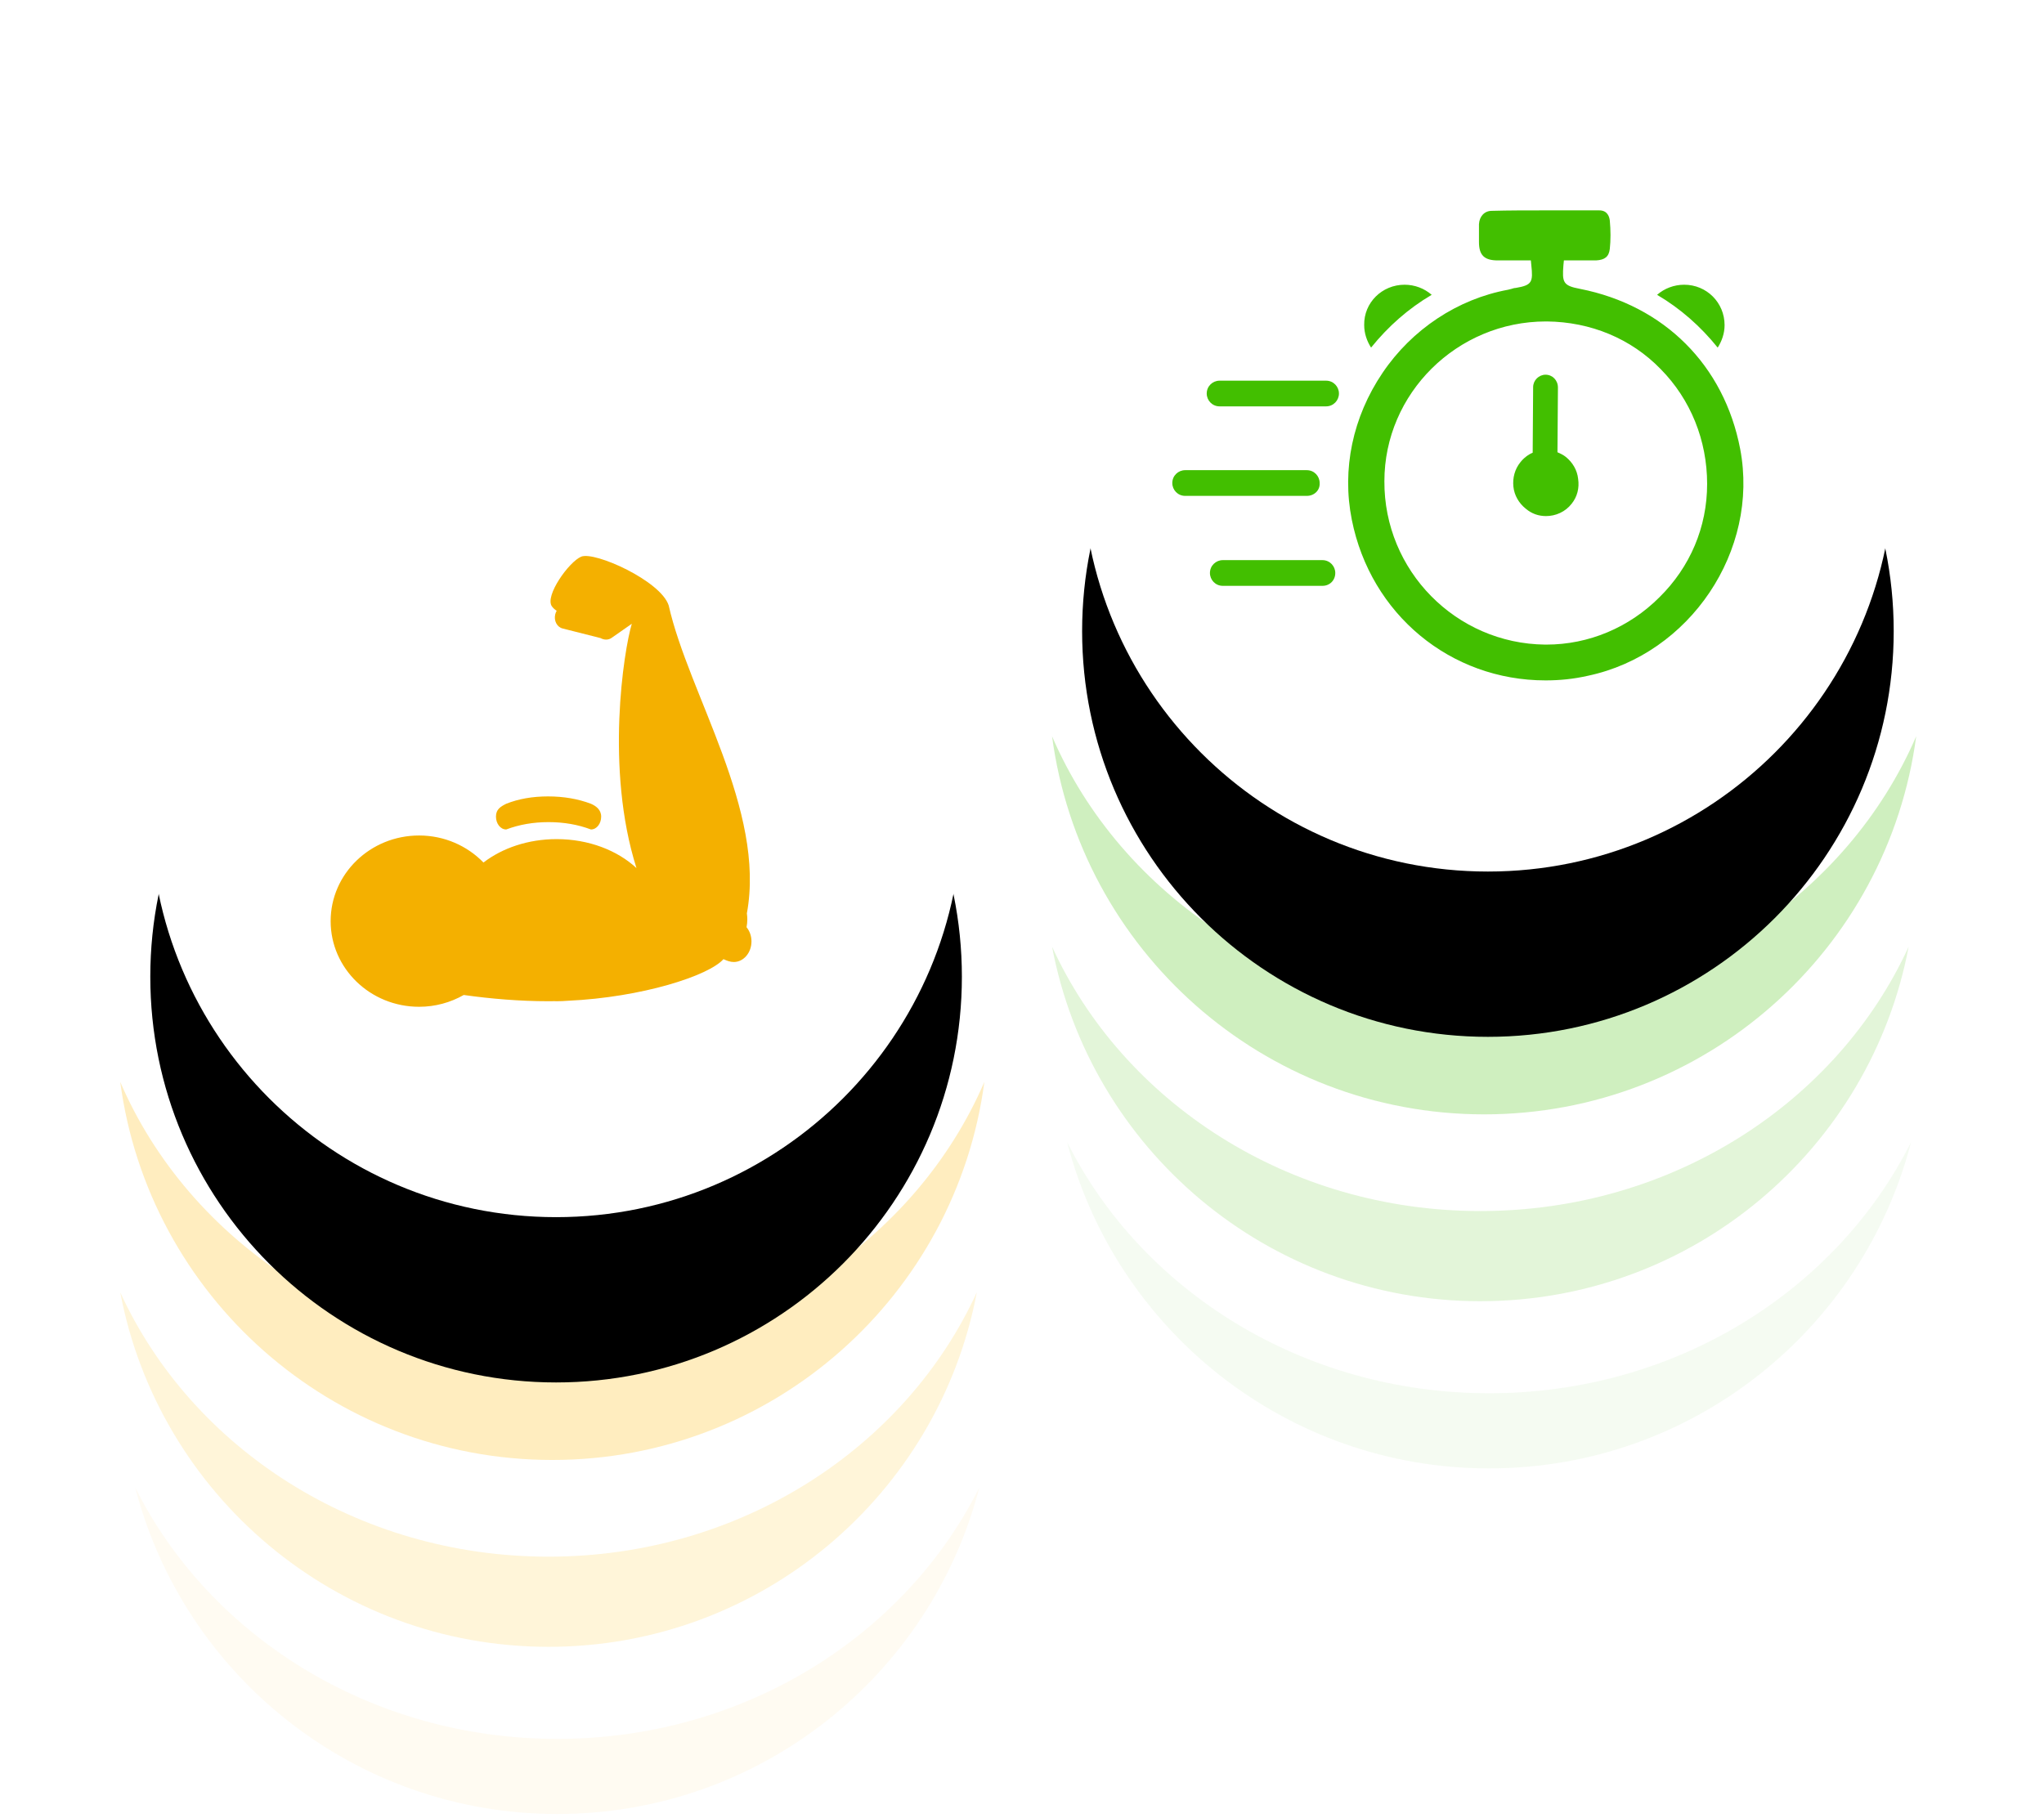
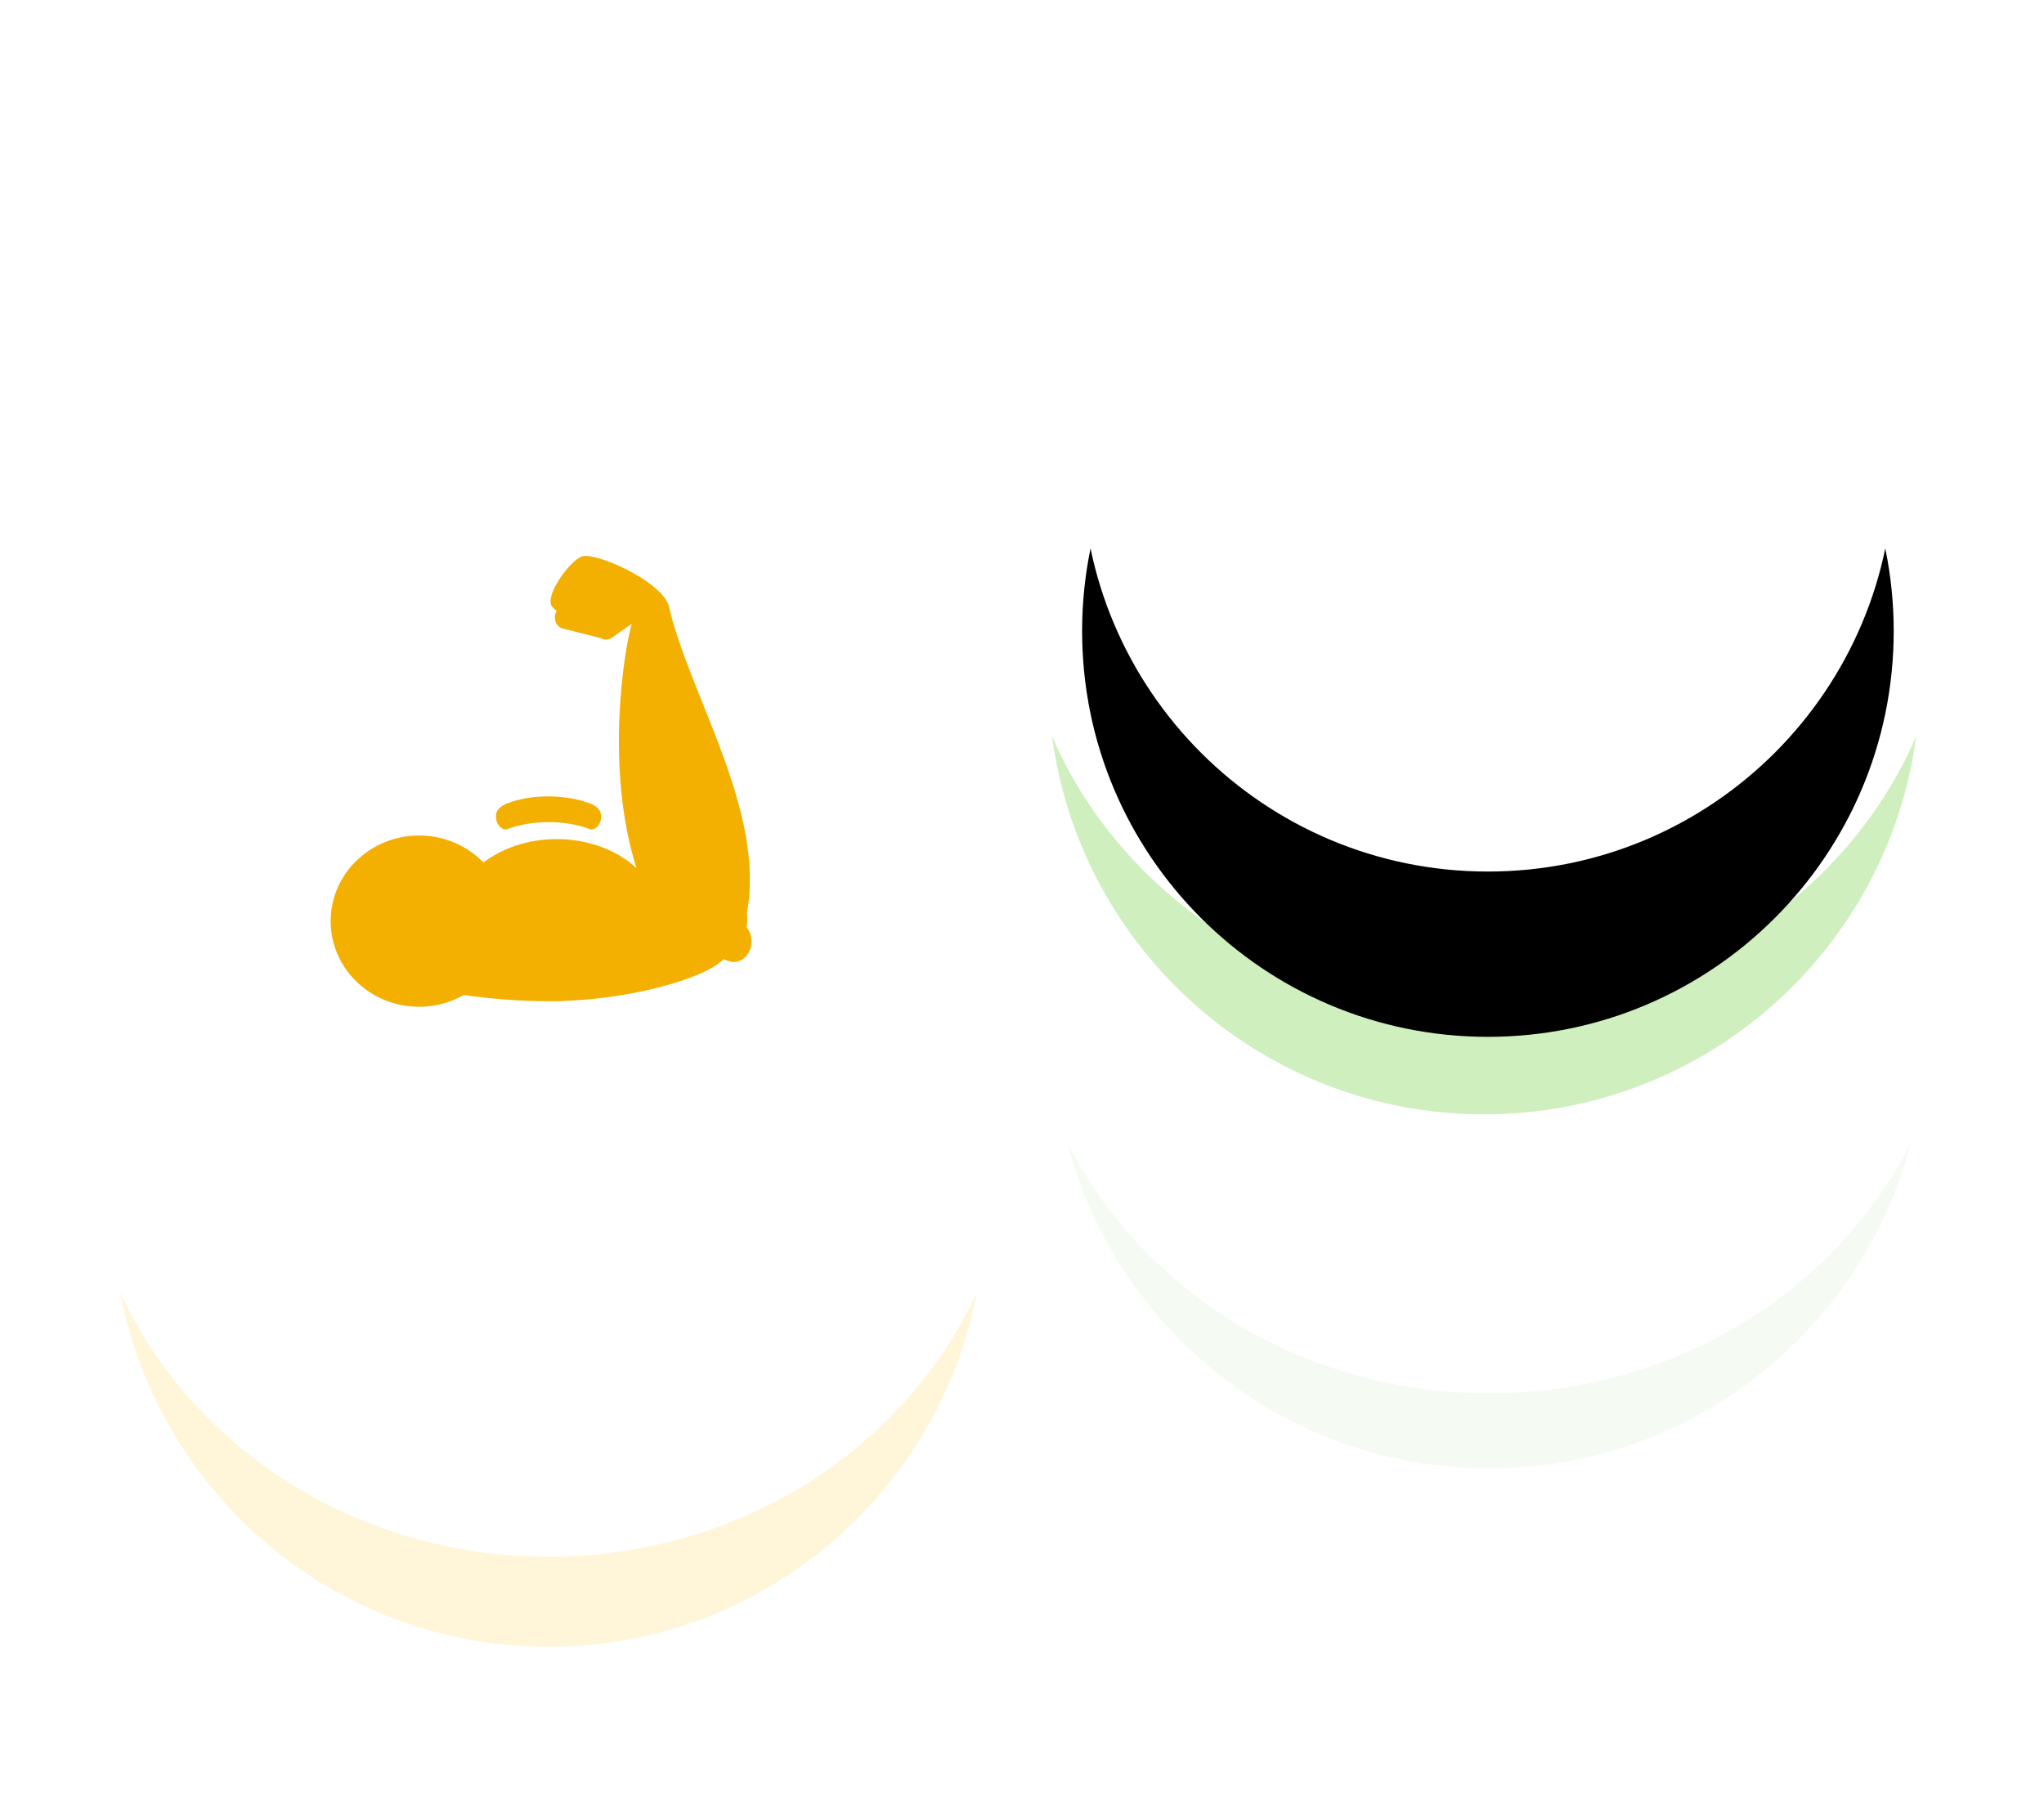
<svg xmlns="http://www.w3.org/2000/svg" xmlns:xlink="http://www.w3.org/1999/xlink" width="136px" height="121px" viewBox="0 0 136 121" version="1.1">
  <title>Skills illustration</title>
  <desc>Created with Sketch.</desc>
  <defs>
-     <path d="M56,27 C56,41.912 43.912,54 29,54 C14.088,54 2,41.912 2,27 C2,12.088 14.088,0 29,0 C43.912,0 56,12.088 56,27 Z" id="path-1" />
    <filter x="-55.6%" y="-35.2%" width="211.1%" height="211.1%" filterUnits="objectBoundingBox" id="filter-2">
      <feMorphology radius="2.5" operator="erode" in="SourceAlpha" result="shadowSpreadOuter1" />
      <feOffset dx="0" dy="5" in="shadowSpreadOuter1" result="shadowOffsetOuter1" />
      <feGaussianBlur stdDeviation="5" in="shadowOffsetOuter1" result="shadowBlurOuter1" />
      <feColorMatrix values="0 0 0 0 0.851   0 0 0 0 0.624   0 0 0 0 0.027  0 0 0 0.5 0" type="matrix" in="shadowBlurOuter1" result="shadowMatrixOuter1" />
      <feOffset dx="0" dy="6" in="SourceAlpha" result="shadowOffsetOuter2" />
      <feGaussianBlur stdDeviation="5" in="shadowOffsetOuter2" result="shadowBlurOuter2" />
      <feColorMatrix values="0 0 0 0 0.851   0 0 0 0 0.624   0 0 0 0 0.027  0 0 0 0.123 0" type="matrix" in="shadowBlurOuter2" result="shadowMatrixOuter2" />
      <feMorphology radius="1" operator="dilate" in="SourceAlpha" result="shadowSpreadOuter3" />
      <feOffset dx="0" dy="0" in="shadowSpreadOuter3" result="shadowOffsetOuter3" />
      <feColorMatrix values="0 0 0 0 0.948   0 0 0 0 0.688   0 0 0 0 0.007  0 0 0 0.207 0" type="matrix" in="shadowOffsetOuter3" result="shadowMatrixOuter3" />
      <feMerge>
        <feMergeNode in="shadowMatrixOuter1" />
        <feMergeNode in="shadowMatrixOuter2" />
        <feMergeNode in="shadowMatrixOuter3" />
      </feMerge>
    </filter>
    <path d="M56,27 C56,41.912 43.912,54 29,54 C14.088,54 2,41.912 2,27 C2,12.088 14.088,0 29,0 C43.912,0 56,12.088 56,27 Z" id="path-3" />
    <filter x="-55.6%" y="-35.2%" width="211.1%" height="211.1%" filterUnits="objectBoundingBox" id="filter-4">
      <feMorphology radius="2.5" operator="erode" in="SourceAlpha" result="shadowSpreadOuter1" />
      <feOffset dx="0" dy="5" in="shadowSpreadOuter1" result="shadowOffsetOuter1" />
      <feGaussianBlur stdDeviation="5" in="shadowOffsetOuter1" result="shadowBlurOuter1" />
      <feColorMatrix values="0 0 0 0 0.388   0 0 0 0 0.702   0 0 0 0 0.025  0 0 0 0.5 0" type="matrix" in="shadowBlurOuter1" result="shadowMatrixOuter1" />
      <feOffset dx="0" dy="6" in="SourceAlpha" result="shadowOffsetOuter2" />
      <feGaussianBlur stdDeviation="5" in="shadowOffsetOuter2" result="shadowBlurOuter2" />
      <feColorMatrix values="0 0 0 0 0.371   0 0 0 0 0.851   0 0 0 0 0.027  0 0 0 0.123 0" type="matrix" in="shadowBlurOuter2" result="shadowMatrixOuter2" />
      <feMorphology radius="1" operator="dilate" in="SourceAlpha" result="shadowSpreadOuter3" />
      <feOffset dx="0" dy="0" in="shadowSpreadOuter3" result="shadowOffsetOuter3" />
      <feColorMatrix values="0 0 0 0 0.294   0 0 0 0 0.843   0 0 0 0 0  0 0 0 0.3 0" type="matrix" in="shadowOffsetOuter3" result="shadowMatrixOuter3" />
      <feMerge>
        <feMergeNode in="shadowMatrixOuter1" />
        <feMergeNode in="shadowMatrixOuter2" />
        <feMergeNode in="shadowMatrixOuter3" />
      </feMerge>
    </filter>
  </defs>
  <g id="Promo-page" stroke="none" stroke-width="1" fill="none" fill-rule="evenodd">
    <g id="Cryptoserval-promo-page" transform="translate(-205, -1540)" fill-rule="nonzero">
      <g id="3-Step" transform="translate(0, 1336)">
        <g id="Group-10" transform="translate(213, 206)">
          <g id="Group-8">
            <g id="Skills-illustration">
              <g id="Group-16" transform="translate(0, 25)">
-                 <path d="M57.496,45 C55.617,59.201 43.462,70.159 28.748,70.159 C14.034,70.159 1.879,59.201 2.97262215e-14,45 C4.588,55.646 15.73,63.159 28.748,63.159 C41.766,63.159 52.908,55.646 57.496,45 Z" id="Combined-Shape" fill="#FFB900" opacity="0.252" />
                <path d="M56.994,59 C54.462,72.433 42.666,82.594 28.497,82.594 C14.328,82.594 2.532,72.433 3.3069103e-12,59 C4.733,69.346 15.711,76.594 28.497,76.594 C41.283,76.594 52.261,69.346 56.994,59 Z" id="Combined-Shape" fill="#FFB900" opacity="0.152" />
-                 <path d="M57.157,72 C53.928,84.493 42.581,93.72 29.079,93.72 C15.577,93.72 4.23,84.493 1,72 C5.94,81.878 16.656,88.72 29.079,88.72 C41.502,88.72 52.217,81.878 57.157,72 Z" id="Combined-Shape" fill="#FFB900" opacity="0.052" />
                <g id="Oval">
                  <use fill="black" fill-opacity="1" filter="url(#filter-2)" xlink:href="#path-1" />
                  <use fill="#FFFFFF" xlink:href="#path-1" />
                </g>
                <path d="M41.673,34.706 C41.875,34.952 42.001,35.284 42,35.65 C42,36.407 41.473,37.02 40.823,37.02 C40.588,37.02 40.371,36.938 40.137,36.829 C39.16,37.935 34.711,39.375 29.773,39.6 C29.531,39.619 29.286,39.63 29.038,39.63 C28.999,39.63 28.961,39.626 28.922,39.626 C28.772,39.628 28.622,39.63 28.472,39.63 C26.613,39.63 24.666,39.471 22.856,39.215 C21.983,39.711 20.97,40 19.885,40 C16.635,40 14,37.449 14,34.301 C14,31.153 16.635,28.601 19.885,28.601 C21.575,28.601 23.095,29.295 24.168,30.4 C25.42,29.437 27.139,28.842 29.038,28.842 C31.172,28.842 33.079,29.593 34.348,30.769 C32.254,24.172 33.507,16.279 34.038,14.511 L32.692,15.451 C32.475,15.603 32.195,15.596 31.96,15.464 L29.433,14.824 C29.058,14.729 28.839,14.306 28.944,13.879 C28.964,13.794 28.999,13.719 29.039,13.648 C28.909,13.56 28.801,13.463 28.723,13.355 C28.223,12.664 29.863,10.376 30.674,10.044 C31.567,9.678 35.969,11.653 36.493,13.294 C37.822,19.195 42.962,26.931 41.694,33.784 C41.711,33.915 41.724,34.046 41.724,34.181 C41.724,34.36 41.704,34.535 41.673,34.706 Z M31.319,28.2 C30.453,27.874 29.513,27.711 28.5,27.711 C27.487,27.711 26.547,27.874 25.681,28.2 C25.292,28.2 25,27.803 25,27.345 C25,26.856 25.307,26.678 25.681,26.49 C26.502,26.163 27.431,26 28.466,26 C29.502,26 30.453,26.163 31.319,26.49 C31.654,26.635 32,26.887 32,27.345 C32,27.803 31.708,28.2 31.319,28.2 Z" id="Shape" fill="#F4B000" />
              </g>
              <g id="Group-16" transform="translate(62, 2)">
                <path d="M57.496,45 C55.617,59.201 43.462,70.159 28.748,70.159 C14.034,70.159 1.879,59.201 2.97262215e-14,45 C4.588,55.646 15.73,63.159 28.748,63.159 C41.766,63.159 52.908,55.646 57.496,45 Z" id="Combined-Shape" fill="#42BF00" opacity="0.251" />
-                 <path d="M56.994,59 C54.462,72.433 42.666,82.594 28.497,82.594 C14.328,82.594 2.532,72.433 3.3069103e-12,59 C4.733,69.346 15.711,76.594 28.497,76.594 C41.283,76.594 52.261,69.346 56.994,59 Z" id="Combined-Shape" fill="#42BF00" opacity="0.151" />
                <path d="M57.157,72 C53.928,84.493 42.581,93.72 29.079,93.72 C15.577,93.72 4.23,84.493 1,72 C5.94,81.878 16.656,88.72 29.079,88.72 C41.502,88.72 52.217,81.878 57.157,72 Z" id="Combined-Shape" fill="#42BF00" opacity="0.051" />
                <g id="Oval">
                  <use fill="black" fill-opacity="1" filter="url(#filter-4)" xlink:href="#path-3" />
                  <use fill="#FFFFFF" xlink:href="#path-3" />
                </g>
-                 <path d="M44.747,17.637 C44.747,18.186 44.564,18.706 44.289,19.133 C43.159,17.728 41.815,16.537 40.257,15.62 C40.745,15.193 41.387,14.948 42.059,14.948 C43.556,14.948 44.747,16.14 44.747,17.637 Z M20.768,17.637 C20.738,16.14 21.96,14.948 23.456,14.948 C24.128,14.948 24.77,15.193 25.259,15.62 C23.701,16.537 22.357,17.728 21.226,19.133 C20.952,18.706 20.768,18.186 20.768,17.637 Z M45.786,25.884 C47.069,32.635 42.456,39.538 35.644,40.974 C34.697,41.188 33.781,41.279 32.834,41.279 C26.511,41.279 21.196,36.881 19.944,30.588 C19.272,27.228 20.005,23.746 21.99,20.813 C23.945,17.911 27,15.895 30.329,15.284 C30.421,15.254 30.482,15.254 30.574,15.223 C30.665,15.193 30.757,15.162 30.849,15.162 C31.948,14.979 32.009,14.765 31.887,13.635 L31.857,13.33 L31.551,13.33 C31.368,13.33 31.154,13.33 30.971,13.33 C30.543,13.33 30.115,13.33 29.657,13.33 C28.771,13.33 28.405,12.994 28.405,12.108 L28.405,11.924 C28.405,11.588 28.405,11.252 28.405,10.916 C28.435,10.397 28.771,10.031 29.26,10.031 C30.39,10 31.551,10 32.803,10 C33.934,10 35.125,10 36.408,10 C36.958,10 37.08,10.428 37.11,10.672 C37.172,11.344 37.172,11.985 37.11,12.566 C37.049,13.085 36.774,13.299 36.194,13.33 C35.98,13.33 35.766,13.33 35.492,13.33 C35.308,13.33 35.125,13.33 34.942,13.33 C34.758,13.33 34.575,13.33 34.361,13.33 L34.056,13.33 L34.025,13.635 C33.934,14.796 33.995,15.01 35.125,15.223 C40.715,16.323 44.716,20.294 45.786,25.884 Z M40.409,35.75 C42.456,33.734 43.586,31.077 43.586,28.206 C43.586,25.304 42.487,22.585 40.501,20.569 C38.516,18.522 35.828,17.423 32.926,17.392 L32.865,17.392 C26.939,17.392 22.112,22.188 22.112,28.022 C22.082,33.979 26.878,38.836 32.803,38.897 L32.895,38.897 C35.705,38.897 38.393,37.766 40.409,35.75 Z M34.575,29.519 C34.148,30.069 33.506,30.344 32.865,30.344 C32.376,30.344 31.918,30.191 31.521,29.855 C31.062,29.488 30.757,28.969 30.696,28.389 C30.635,27.808 30.787,27.228 31.154,26.77 C31.368,26.495 31.673,26.251 31.979,26.128 L32.009,21.76 C32.009,21.546 32.101,21.333 32.254,21.18 C32.406,21.027 32.62,20.936 32.834,20.936 C33.292,20.936 33.659,21.302 33.659,21.791 L33.628,26.098 C33.842,26.189 34.025,26.281 34.178,26.403 C34.636,26.77 34.942,27.289 35.003,27.869 C35.094,28.48 34.942,29.061 34.575,29.519 Z M16.95,29 L8.855,29 C8.367,29 8,28.603 8,28.144 C8,27.656 8.397,27.289 8.855,27.289 L16.95,27.289 C17.439,27.289 17.805,27.686 17.805,28.144 C17.836,28.633 17.439,29 16.95,29 Z M18.233,23.043 L11.146,23.043 C10.658,23.043 10.291,22.646 10.291,22.188 C10.291,21.699 10.688,21.333 11.146,21.333 L18.233,21.333 C18.722,21.333 19.088,21.73 19.088,22.188 C19.088,22.646 18.722,23.043 18.233,23.043 Z M17.989,34.987 L11.36,34.987 C10.871,34.987 10.505,34.59 10.505,34.131 C10.505,33.643 10.902,33.276 11.36,33.276 L17.989,33.276 C18.477,33.276 18.844,33.673 18.844,34.131 C18.844,34.62 18.477,34.987 17.989,34.987 Z" id="Combined-Shape" fill="#42BF00" />
              </g>
            </g>
          </g>
        </g>
      </g>
    </g>
  </g>
</svg>